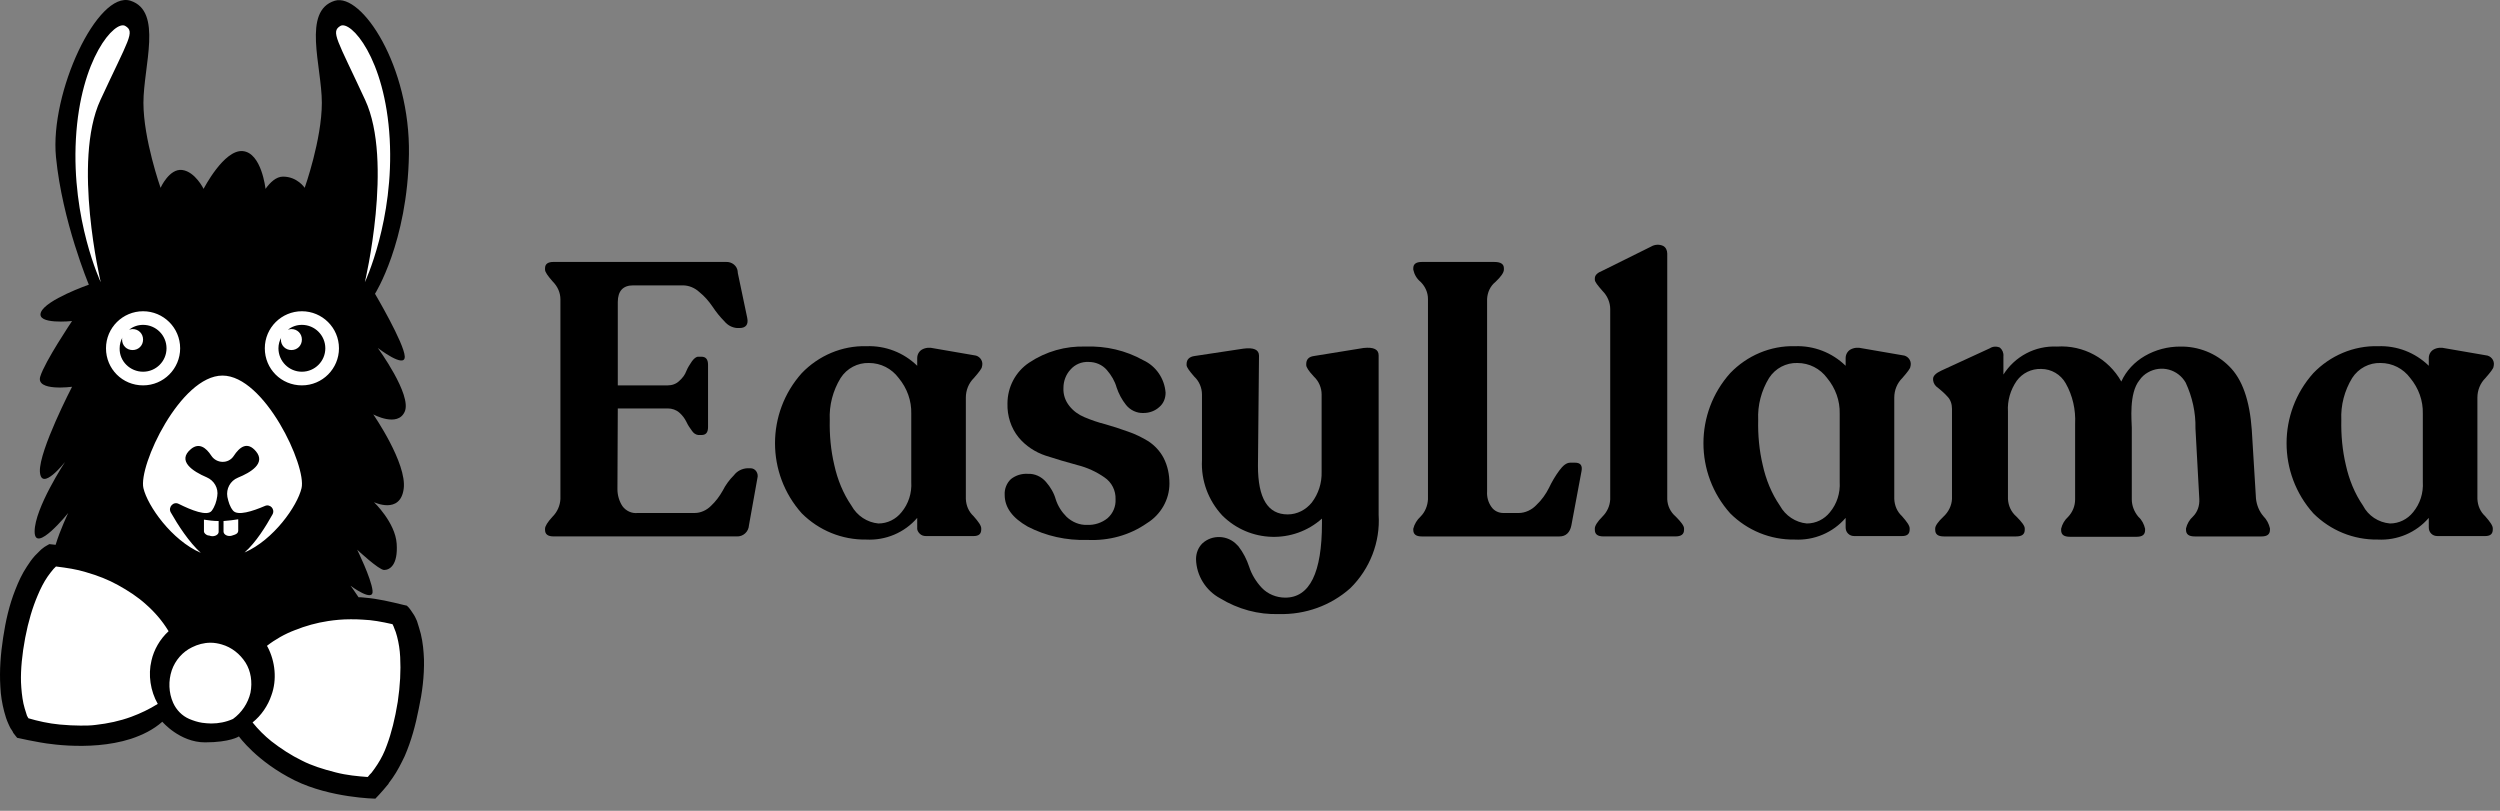
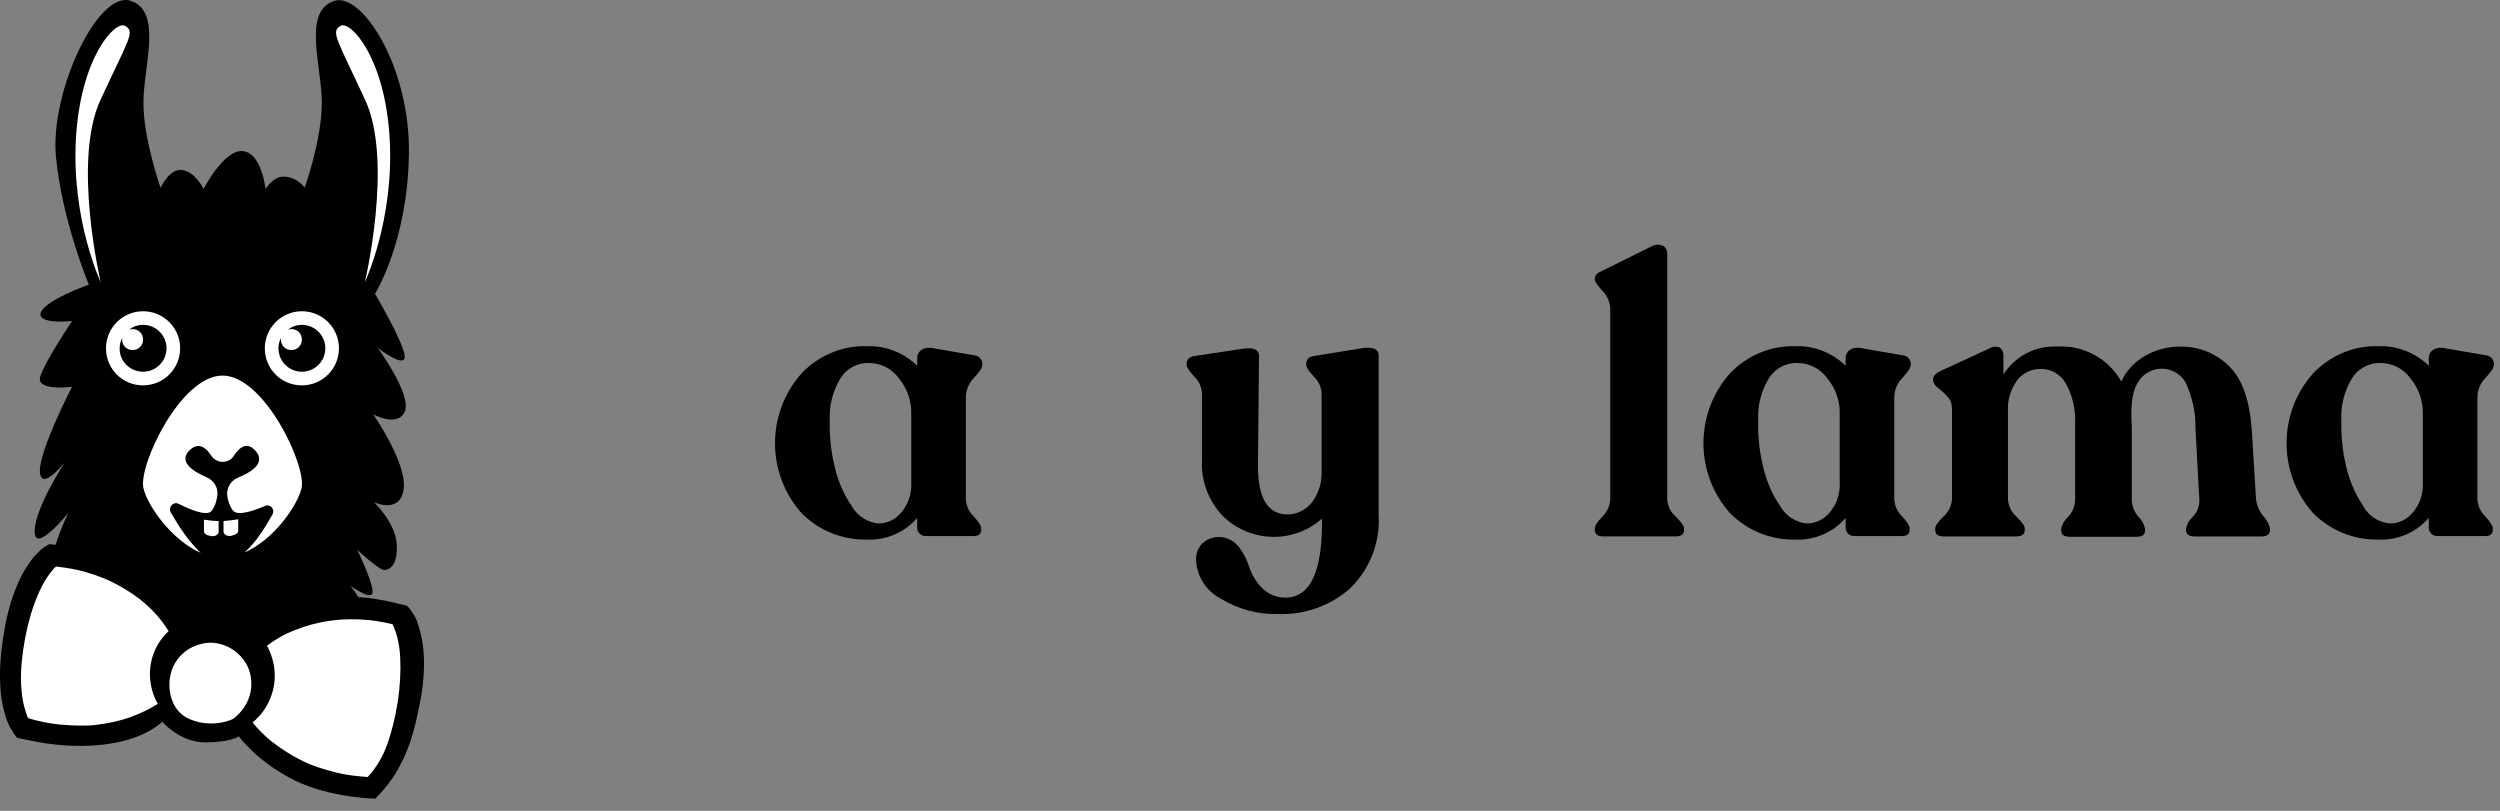
<svg xmlns="http://www.w3.org/2000/svg" width="148" height="48" viewBox="0 0 148 48" fill="none">
  <rect x="0" y="0" width="148" height="48" fill="#808080" stroke="none" />
  <path d="M5.5 17C1.9 7.4 5 2.333 7 1L8.5 2C8.167 3 7.5 5.1 7.5 5.5C7.5 5.9 7.833 11.333 8 14L17 15.5L20.5 11.5L19 2.5L20 1C21 1.167 23.1 2.3 23.5 5.5C23.9 8.7 23 13.833 22.5 16L21 17.5L19.5 36H23.5L24.5 39C24.667 41.5 24.2 46.5 21 46.5C17.8 46.5 15.333 44.167 14.5 43H11.5L9.5 42L6.5 43.5H2L0.5 42V37L3 33.5C3.667 33 5.6 26.4 6 26C6.5 25.5 5.5 22.5 5.5 17Z" fill="white" />
-   <path d="M32.783 31.756C32.431 31.756 32.266 31.632 32.266 31.363V31.301C32.266 31.156 32.411 30.908 32.721 30.576C32.99 30.307 33.156 29.935 33.177 29.541V17.722C33.177 17.329 33.011 16.956 32.721 16.666C32.431 16.335 32.266 16.107 32.266 15.963V15.88C32.266 15.631 32.431 15.507 32.763 15.507H42.972C43.324 15.486 43.656 15.735 43.676 16.107C43.676 16.128 43.676 16.128 43.676 16.149L44.236 18.819C44.318 19.212 44.153 19.419 43.78 19.419H43.635C43.345 19.399 43.076 19.254 42.889 19.026C42.62 18.757 42.392 18.467 42.185 18.157C41.958 17.825 41.709 17.536 41.398 17.287C41.129 17.039 40.777 16.894 40.425 16.894H37.484C36.884 16.894 36.573 17.225 36.573 17.887V22.814H39.535C39.783 22.814 40.032 22.731 40.218 22.545C40.404 22.379 40.549 22.193 40.632 21.965C40.715 21.758 40.839 21.572 40.964 21.386C41.088 21.22 41.212 21.117 41.336 21.117H41.523C41.792 21.117 41.916 21.282 41.916 21.593V25.277C41.916 25.608 41.792 25.753 41.523 25.753H41.336C41.171 25.733 41.046 25.629 40.964 25.505C40.839 25.339 40.715 25.153 40.632 24.967C40.529 24.76 40.384 24.573 40.218 24.429C40.032 24.263 39.783 24.18 39.535 24.18H36.573L36.552 28.962C36.552 29.314 36.656 29.666 36.842 29.956C37.049 30.245 37.401 30.411 37.754 30.369H41.129C41.481 30.369 41.833 30.204 42.082 29.956C42.372 29.686 42.599 29.376 42.786 29.045C42.952 28.713 43.179 28.403 43.449 28.134C43.635 27.886 43.925 27.741 44.236 27.72H44.422C44.567 27.72 44.691 27.782 44.774 27.906C44.857 28.03 44.877 28.175 44.836 28.32L44.339 31.094C44.318 31.487 43.987 31.777 43.614 31.756H32.783Z" fill="black" />
  <path d="M58.13 21.716C58.13 21.799 57.965 22.027 57.654 22.379C57.343 22.689 57.178 23.103 57.178 23.538V29.541C57.198 29.934 57.343 30.286 57.633 30.555C57.923 30.886 58.089 31.114 58.089 31.28V31.342C58.089 31.611 57.944 31.735 57.633 31.735H54.817C54.672 31.735 54.548 31.694 54.444 31.59C54.34 31.487 54.278 31.362 54.299 31.218V30.659C53.554 31.528 52.435 32.004 51.276 31.942C49.847 31.963 48.48 31.404 47.465 30.39C45.353 28.03 45.353 24.449 47.465 22.089C48.459 21.054 49.847 20.454 51.296 20.495C52.415 20.454 53.492 20.868 54.299 21.654V21.199C54.299 20.992 54.403 20.805 54.568 20.702C54.775 20.578 55.045 20.557 55.273 20.619L57.675 21.033C57.965 21.054 58.193 21.323 58.151 21.613L58.13 21.716ZM52 30.99C52.539 30.99 53.036 30.741 53.367 30.327C53.781 29.831 53.989 29.189 53.947 28.526V24.49C53.968 23.724 53.699 22.979 53.202 22.379C52.787 21.82 52.145 21.489 51.441 21.489C50.779 21.468 50.137 21.799 49.764 22.379C49.308 23.124 49.08 23.993 49.122 24.863C49.101 25.753 49.184 26.663 49.391 27.533C49.577 28.382 49.909 29.21 50.406 29.934C50.737 30.534 51.338 30.928 52 30.99Z" fill="black" />
-   <path d="M64.364 31.963C63.142 32.004 61.92 31.735 60.843 31.176C59.932 30.659 59.477 30.038 59.477 29.293C59.456 28.941 59.601 28.589 59.849 28.361C60.139 28.133 60.491 28.03 60.843 28.051C61.258 28.03 61.651 28.216 61.92 28.527C62.19 28.837 62.397 29.189 62.5 29.562C62.624 29.955 62.852 30.307 63.142 30.597C63.473 30.907 63.908 31.093 64.364 31.073C64.799 31.093 65.234 30.948 65.565 30.679C65.896 30.39 66.062 29.976 66.041 29.562C66.062 29.044 65.814 28.547 65.379 28.258C64.902 27.926 64.364 27.678 63.784 27.533C63.163 27.367 62.541 27.181 61.9 26.974C61.278 26.767 60.719 26.395 60.305 25.898C59.849 25.339 59.621 24.614 59.642 23.89C59.642 22.917 60.118 22.006 60.926 21.468C61.92 20.806 63.08 20.474 64.281 20.516C65.462 20.474 66.642 20.744 67.677 21.323C68.444 21.675 68.941 22.42 69.003 23.248C69.003 23.579 68.879 23.89 68.63 24.097C68.382 24.325 68.05 24.449 67.698 24.449C67.305 24.47 66.911 24.283 66.663 23.973C66.414 23.662 66.228 23.31 66.103 22.938C66 22.565 65.793 22.213 65.524 21.903C65.254 21.592 64.861 21.427 64.447 21.427C64.033 21.406 63.639 21.572 63.37 21.882C63.101 22.172 62.956 22.565 62.956 22.958C62.935 23.352 63.059 23.724 63.308 24.035C63.536 24.325 63.846 24.552 64.198 24.697C64.592 24.863 65.006 25.008 65.42 25.111C65.855 25.235 66.311 25.38 66.766 25.546C67.201 25.691 67.615 25.898 67.988 26.125C68.361 26.374 68.671 26.705 68.879 27.098C69.127 27.575 69.231 28.092 69.231 28.63C69.231 29.582 68.713 30.472 67.905 30.969C66.87 31.694 65.627 32.025 64.364 31.963Z" fill="black" />
  <path d="M80.725 20.6C81.326 20.538 81.615 20.683 81.615 21.035V30.474C81.719 32.088 81.098 33.682 79.938 34.821C78.778 35.856 77.266 36.394 75.713 36.352C74.492 36.394 73.29 36.063 72.234 35.421C71.385 34.965 70.826 34.075 70.805 33.103C70.805 32.751 70.93 32.419 71.178 32.171C71.758 31.633 72.69 31.674 73.228 32.254C73.249 32.275 73.29 32.316 73.311 32.337C73.601 32.709 73.808 33.123 73.953 33.558C74.098 34.013 74.367 34.448 74.699 34.8C75.051 35.172 75.568 35.38 76.086 35.38C77.536 35.38 78.26 33.91 78.26 30.971V30.701C76.562 32.212 73.974 32.13 72.358 30.515C71.53 29.625 71.095 28.445 71.157 27.244V23.353C71.157 22.96 70.992 22.566 70.702 22.297C70.412 21.966 70.246 21.738 70.246 21.614V21.552C70.246 21.283 70.412 21.117 70.722 21.076L73.601 20.641C74.222 20.558 74.533 20.703 74.533 21.055L74.471 27.576C74.471 29.501 75.051 30.453 76.231 30.453C76.79 30.453 77.308 30.184 77.66 29.749C78.053 29.232 78.26 28.59 78.24 27.928V23.353C78.24 22.96 78.074 22.566 77.784 22.297C77.474 21.966 77.329 21.738 77.329 21.614V21.552C77.329 21.283 77.474 21.117 77.784 21.076L80.725 20.6Z" fill="black" />
-   <path d="M84.163 31.757C83.832 31.757 83.666 31.633 83.666 31.364V31.302C83.728 31.033 83.894 30.764 84.101 30.577C84.37 30.308 84.515 29.936 84.536 29.563V17.702C84.536 17.309 84.37 16.957 84.101 16.688C83.873 16.501 83.728 16.253 83.666 15.963V15.88C83.666 15.632 83.832 15.508 84.163 15.508H88.471C88.843 15.508 89.03 15.632 89.03 15.88V15.963C89.03 16.129 88.864 16.377 88.533 16.688C88.222 16.936 88.056 17.309 88.036 17.702V29.087C88.015 29.418 88.098 29.729 88.284 29.998C88.45 30.246 88.719 30.37 89.009 30.37H89.9C90.293 30.37 90.686 30.184 90.956 29.894C91.266 29.604 91.515 29.252 91.701 28.88C91.867 28.528 92.074 28.176 92.302 27.866C92.529 27.555 92.737 27.39 92.964 27.39H93.234C93.565 27.39 93.689 27.555 93.627 27.886L93.027 31.095C92.944 31.529 92.695 31.757 92.323 31.757H84.163Z" fill="black" />
  <path d="M94.932 31.756C94.58 31.756 94.414 31.632 94.414 31.363V31.28C94.414 31.135 94.559 30.887 94.87 30.576C95.139 30.307 95.305 29.955 95.325 29.562V18.301C95.325 17.908 95.16 17.515 94.87 17.225C94.58 16.894 94.414 16.687 94.414 16.562V16.48C94.414 16.293 94.559 16.148 94.87 16.024L97.748 14.596C97.955 14.472 98.225 14.451 98.452 14.555C98.618 14.637 98.701 14.824 98.701 15.01V29.562C98.722 29.955 98.887 30.307 99.198 30.576C99.529 30.907 99.695 31.135 99.695 31.28V31.363C99.695 31.632 99.529 31.756 99.177 31.756H94.932Z" fill="black" />
  <path d="M113.093 21.716C113.093 21.799 112.928 22.027 112.617 22.379C112.306 22.689 112.141 23.103 112.141 23.538V29.541C112.161 29.934 112.306 30.286 112.596 30.555C112.886 30.886 113.052 31.114 113.052 31.28V31.342C113.052 31.611 112.907 31.735 112.596 31.735H109.78C109.635 31.735 109.511 31.694 109.407 31.59C109.303 31.487 109.262 31.362 109.262 31.218V30.659C108.516 31.528 107.398 32.004 106.238 31.942C104.81 31.963 103.443 31.404 102.428 30.39C100.316 28.03 100.316 24.449 102.428 22.089C103.422 21.054 104.81 20.454 106.259 20.495C107.377 20.454 108.454 20.868 109.262 21.654V21.199C109.262 20.992 109.366 20.805 109.531 20.702C109.738 20.578 110.008 20.557 110.235 20.619L112.638 21.033C112.928 21.054 113.155 21.323 113.114 21.613L113.093 21.716ZM106.963 30.99C107.502 30.99 107.999 30.741 108.33 30.327C108.744 29.831 108.951 29.189 108.91 28.526V24.49C108.931 23.724 108.661 22.979 108.164 22.379C107.75 21.82 107.108 21.489 106.404 21.489C105.741 21.468 105.099 21.799 104.727 22.379C104.271 23.124 104.043 23.993 104.085 24.863C104.064 25.753 104.147 26.663 104.354 27.533C104.54 28.382 104.872 29.21 105.369 29.934C105.7 30.534 106.301 30.928 106.963 30.99Z" fill="black" />
  <path d="M133.554 29.521C133.595 29.894 133.74 30.266 133.989 30.556C134.196 30.763 134.32 31.012 134.382 31.281V31.363C134.382 31.633 134.217 31.757 133.885 31.757H129.93C129.578 31.757 129.412 31.633 129.412 31.363V31.281C129.474 31.012 129.619 30.763 129.826 30.577C130.096 30.308 130.22 29.935 130.199 29.542L129.971 25.36C129.992 24.429 129.785 23.497 129.391 22.649C128.936 21.862 127.942 21.593 127.155 22.049C126.968 22.152 126.782 22.318 126.658 22.504C126.016 23.291 126.202 24.946 126.202 25.319V29.562C126.202 29.935 126.347 30.308 126.596 30.598C126.803 30.784 126.927 31.032 126.989 31.301V31.384C126.989 31.653 126.824 31.777 126.492 31.777H122.537C122.185 31.777 122.019 31.653 122.019 31.384V31.301C122.081 31.032 122.226 30.784 122.433 30.598C122.702 30.308 122.847 29.956 122.847 29.562V25.091C122.889 24.263 122.702 23.415 122.288 22.69C121.998 22.173 121.439 21.841 120.839 21.841C120.259 21.821 119.72 22.09 119.389 22.545C119.016 23.084 118.83 23.725 118.871 24.367V29.542C118.892 29.935 119.058 30.308 119.368 30.577C119.7 30.908 119.865 31.136 119.865 31.281V31.363C119.865 31.633 119.7 31.757 119.348 31.757H115.081C114.729 31.757 114.564 31.633 114.564 31.363V31.281C114.564 31.136 114.729 30.887 115.061 30.577C115.351 30.308 115.537 29.935 115.558 29.542V24.201C115.558 23.932 115.475 23.663 115.289 23.477C115.123 23.291 114.936 23.125 114.729 22.959C114.564 22.856 114.46 22.69 114.439 22.504V22.421C114.439 22.256 114.605 22.09 114.916 21.945L117.794 20.62C117.981 20.496 118.209 20.496 118.395 20.579C118.54 20.703 118.623 20.889 118.602 21.096V22.173C119.285 21.096 120.487 20.455 121.77 20.517C123.324 20.413 124.815 21.221 125.581 22.587C125.871 21.945 126.368 21.427 126.968 21.076C127.61 20.703 128.335 20.517 129.06 20.517C130.137 20.496 131.193 20.91 131.959 21.676C132.746 22.442 133.181 23.704 133.305 25.443L133.554 29.521Z" fill="black" />
  <path d="M147.615 21.716C147.615 21.799 147.449 22.027 147.138 22.379C146.828 22.689 146.662 23.103 146.662 23.538V29.541C146.683 29.934 146.828 30.286 147.118 30.555C147.408 30.886 147.573 31.114 147.573 31.28V31.342C147.573 31.611 147.428 31.735 147.118 31.735H144.301C144.156 31.735 144.032 31.694 143.928 31.59C143.825 31.487 143.784 31.362 143.784 31.218V30.659C143.038 31.528 141.92 32.004 140.76 31.942C139.331 31.963 137.964 31.404 136.949 30.39C134.837 28.03 134.837 24.449 136.949 22.089C137.944 21.054 139.331 20.454 140.781 20.495C141.899 20.454 142.976 20.868 143.784 21.654V21.199C143.784 20.992 143.887 20.805 144.053 20.702C144.26 20.578 144.529 20.557 144.757 20.619L147.159 21.033C147.449 21.054 147.677 21.323 147.635 21.613L147.615 21.716ZM141.485 30.99C142.023 30.99 142.52 30.741 142.852 30.327C143.266 29.831 143.473 29.189 143.431 28.526V24.49C143.452 23.724 143.183 22.979 142.686 22.379C142.272 21.82 141.63 21.489 140.926 21.489C140.263 21.468 139.621 21.799 139.248 22.379C138.793 23.124 138.565 23.993 138.606 24.863C138.586 25.753 138.668 26.663 138.875 27.533C139.062 28.382 139.393 29.21 139.89 29.934C140.201 30.534 140.801 30.928 141.485 30.99Z" fill="black" />
  <path d="M25.1 39.042C25.079 38.546 25.038 38.049 24.913 37.531C24.851 37.283 24.768 37.035 24.686 36.766C24.623 36.641 24.582 36.517 24.499 36.393C24.458 36.331 24.416 36.269 24.375 36.207C24.333 36.145 24.292 36.082 24.209 35.979L24.085 35.855L23.898 35.813C23.132 35.627 22.366 35.441 21.579 35.379C21.455 35.358 21.331 35.358 21.227 35.358C20.958 34.944 20.751 34.675 20.751 34.675C20.751 34.675 22.138 35.71 22.055 34.965C21.973 34.219 21.144 32.543 21.144 32.543C21.144 32.543 22.428 33.743 22.739 33.743C23.07 33.743 23.567 33.454 23.484 32.191C23.401 30.928 22.138 29.728 22.138 29.728C22.138 29.728 23.691 30.473 23.898 28.941C24.106 27.43 22.097 24.532 22.097 24.532C22.097 24.532 23.547 25.319 23.961 24.366C24.395 23.373 22.366 20.599 22.366 20.599C22.366 20.599 24.002 21.862 23.961 21.096C23.919 20.309 22.2 17.391 22.2 17.391C22.2 17.391 24.126 14.348 24.209 9.131C24.292 3.915 21.413 -0.432 19.819 0.044C17.872 0.644 19.053 3.915 19.053 6.089C19.053 8.262 18.038 11.119 18.038 11.119C18.038 11.119 17.603 10.456 16.754 10.456C16.34 10.456 15.988 10.808 15.718 11.181C15.718 11.181 15.491 9.049 14.372 8.945C13.254 8.842 12.053 11.181 12.053 11.181C12.053 11.181 11.556 10.166 10.79 10.063C10.023 9.959 9.506 11.119 9.506 11.119C9.506 11.119 8.491 8.241 8.491 6.089C8.491 3.915 9.651 0.665 7.725 0.044C5.778 -0.577 2.941 5.488 3.314 9.297C3.686 13.106 5.26 16.852 5.26 16.852C5.26 16.852 2.713 17.742 2.423 18.488C2.133 19.233 4.266 19.005 4.266 19.005C4.266 19.005 2.651 21.406 2.382 22.296C2.112 23.186 4.266 22.897 4.266 22.897C4.266 22.897 2.32 26.643 2.361 27.906C2.423 29.169 3.852 27.347 3.852 27.347C3.852 27.347 2.05 30.079 2.05 31.466C2.05 32.833 4.038 30.369 4.038 30.369C4.038 30.369 3.562 31.363 3.293 32.253C3.231 32.253 3.169 32.232 3.107 32.232L2.92 32.212L2.775 32.294C2.651 32.356 2.61 32.398 2.527 32.46C2.465 32.501 2.402 32.563 2.361 32.605C2.257 32.708 2.154 32.812 2.071 32.895C1.885 33.102 1.74 33.309 1.595 33.536C1.305 33.971 1.098 34.426 0.911 34.903C0.539 35.834 0.332 36.786 0.187 37.738C0.042 38.691 -0.041 39.663 0.021 40.657C0.042 41.154 0.124 41.651 0.249 42.127C0.311 42.375 0.394 42.624 0.497 42.851C0.559 42.975 0.601 43.1 0.684 43.203C0.725 43.265 0.766 43.327 0.787 43.389C0.829 43.452 0.87 43.493 0.932 43.576L1.015 43.679L1.118 43.7C1.491 43.783 1.885 43.865 2.257 43.928C2.257 43.928 5.219 44.549 7.745 43.741C8.429 43.514 9.071 43.203 9.609 42.727C9.609 42.727 10.645 43.948 12.136 43.948C13.627 43.948 14.145 43.596 14.145 43.596C14.145 43.596 15.201 45.087 17.458 46.205C19.57 47.24 22.221 47.281 22.221 47.281C22.221 47.281 22.573 46.929 23.008 46.391V46.37C23.091 46.267 23.153 46.163 23.236 46.06C23.526 45.646 23.753 45.19 23.961 44.756C24.354 43.845 24.603 42.913 24.789 41.961C24.996 41.009 25.12 40.036 25.1 39.042ZM20.15 1.535C20.751 1.183 22.801 3.418 23.07 8.221C23.339 13.023 21.6 16.707 21.6 16.707C21.6 16.707 23.298 9.545 21.62 5.923C19.943 2.3 19.57 1.886 20.15 1.535ZM17.872 18.426C19.073 18.426 20.067 19.398 20.067 20.62C20.067 21.82 19.094 22.814 17.872 22.814C16.65 22.814 15.677 21.841 15.677 20.62C15.677 19.398 16.671 18.426 17.872 18.426ZM13.171 22.234C15.656 22.234 18.162 27.596 17.851 28.9C17.603 29.955 16.195 31.963 14.476 32.708C15.159 32.108 15.739 31.156 16.133 30.452C16.298 30.142 15.988 29.81 15.677 29.955C14.952 30.266 14.062 30.556 13.793 30.224C13.606 29.997 13.523 29.707 13.461 29.417C13.378 28.941 13.627 28.465 14.082 28.279C14.849 27.968 15.739 27.43 15.159 26.726C14.642 26.105 14.186 26.457 13.834 26.995C13.523 27.471 12.819 27.451 12.508 26.975C12.198 26.498 11.784 26.188 11.307 26.581C10.458 27.285 11.411 27.906 12.239 28.258C12.674 28.444 12.943 28.9 12.861 29.376C12.819 29.686 12.716 29.997 12.529 30.245C12.26 30.576 11.328 30.204 10.582 29.831C10.272 29.666 9.941 30.017 10.106 30.328C10.541 31.094 11.183 32.087 11.887 32.729C10.168 31.984 8.739 29.955 8.491 28.9C8.18 27.575 10.686 22.234 13.171 22.234ZM14.103 30.742V31.425C14.103 31.529 14.02 31.611 13.896 31.653C13.834 31.673 13.772 31.694 13.71 31.715C13.482 31.777 13.233 31.653 13.233 31.466V30.845C13.544 30.825 13.834 30.783 14.103 30.742ZM12.943 30.845V31.487C12.943 31.653 12.716 31.777 12.488 31.735C12.426 31.715 12.364 31.694 12.301 31.694C12.177 31.653 12.074 31.549 12.074 31.466V30.763C12.343 30.804 12.633 30.845 12.943 30.845ZM8.47 18.426C9.671 18.426 10.665 19.398 10.665 20.62C10.665 21.82 9.692 22.814 8.47 22.814C7.248 22.814 6.275 21.841 6.275 20.62C6.275 19.398 7.269 18.426 8.47 18.426ZM4.494 8.221C4.763 3.418 6.813 1.183 7.414 1.535C8.015 1.886 7.621 2.3 5.944 5.923C4.266 9.545 5.964 16.707 5.964 16.707C5.964 16.707 4.225 13.023 4.494 8.221ZM8.967 39.105C8.76 39.953 8.905 40.906 9.34 41.671C8.843 41.982 8.325 42.23 7.766 42.437C7.083 42.686 6.399 42.831 5.674 42.913C5.385 42.955 5.074 42.955 4.763 42.955C4.391 42.955 3.997 42.934 3.541 42.893C2.879 42.831 2.237 42.686 1.678 42.52C1.678 42.499 1.657 42.479 1.657 42.479C1.615 42.417 1.574 42.334 1.553 42.23C1.491 42.044 1.429 41.837 1.388 41.651C1.305 41.257 1.263 40.823 1.243 40.388C1.222 39.622 1.305 38.753 1.491 37.759C1.678 36.786 1.926 35.958 2.237 35.234C2.402 34.84 2.589 34.468 2.817 34.137C2.92 33.992 3.044 33.826 3.169 33.681C3.231 33.619 3.272 33.578 3.314 33.536C3.976 33.619 4.535 33.702 5.074 33.868C5.799 34.075 6.42 34.323 6.979 34.633C7.58 34.965 8.16 35.337 8.657 35.793C9.174 36.248 9.609 36.766 9.941 37.304L9.982 37.366C9.464 37.842 9.112 38.463 8.967 39.105ZM14.828 41.009C14.683 41.63 14.31 42.189 13.793 42.562C13.378 42.748 12.943 42.831 12.508 42.831C12.322 42.831 12.156 42.81 11.97 42.789C11.701 42.748 11.452 42.665 11.204 42.562C10.769 42.375 10.438 42.023 10.251 41.609C9.982 41.009 9.961 40.305 10.168 39.684C10.375 39.084 10.81 38.587 11.37 38.318C11.701 38.152 12.074 38.049 12.467 38.049C12.695 38.049 12.923 38.09 13.13 38.152C13.71 38.318 14.207 38.711 14.538 39.229C14.849 39.726 14.952 40.367 14.828 41.009ZM23.547 41.547C23.381 42.562 23.174 43.389 22.904 44.114C22.759 44.528 22.573 44.901 22.345 45.252C22.242 45.418 22.117 45.584 21.993 45.749C21.91 45.832 21.848 45.894 21.807 45.956C21.786 45.977 21.786 45.977 21.765 45.998C21.186 45.956 20.523 45.894 19.881 45.728C19.073 45.522 18.431 45.315 17.872 45.025C17.23 44.714 16.63 44.321 16.07 43.886C15.656 43.555 15.284 43.182 14.952 42.769C15.47 42.355 15.863 41.775 16.07 41.154C16.402 40.243 16.298 39.167 15.843 38.297C15.822 38.277 15.822 38.256 15.801 38.235C16.277 37.863 16.857 37.531 17.458 37.304C18.079 37.055 18.742 36.869 19.425 36.766C19.84 36.703 20.274 36.662 20.751 36.662C20.979 36.662 21.227 36.662 21.476 36.683C22.035 36.703 22.594 36.807 23.236 36.952C23.256 37.014 23.298 37.055 23.319 37.138C23.401 37.324 23.464 37.511 23.505 37.676C23.609 38.07 23.671 38.484 23.691 38.898C23.733 39.705 23.691 40.574 23.547 41.547Z" fill="black" />
  <path d="M17.872 22.006C18.638 22.006 19.259 21.385 19.259 20.619C19.259 19.853 18.638 19.232 17.872 19.232C17.561 19.232 17.271 19.336 17.044 19.522C17.106 19.502 17.189 19.481 17.251 19.481C17.603 19.481 17.872 19.75 17.872 20.102C17.872 20.454 17.603 20.723 17.251 20.723C16.899 20.723 16.629 20.454 16.629 20.102C16.629 20.06 16.629 20.019 16.65 19.978C16.547 20.164 16.484 20.392 16.484 20.619C16.484 21.385 17.106 22.006 17.872 22.006Z" fill="black" />
  <path d="M8.47 22.006C9.236 22.006 9.858 21.385 9.858 20.619C9.858 19.853 9.236 19.232 8.47 19.232C8.159 19.232 7.869 19.336 7.642 19.522C7.704 19.502 7.787 19.481 7.849 19.481C8.201 19.481 8.47 19.75 8.47 20.102C8.47 20.454 8.201 20.723 7.849 20.723C7.497 20.723 7.227 20.454 7.227 20.102C7.227 20.06 7.227 20.019 7.248 19.978C7.145 20.164 7.083 20.392 7.083 20.619C7.062 21.385 7.704 22.006 8.47 22.006Z" fill="black" />
</svg>